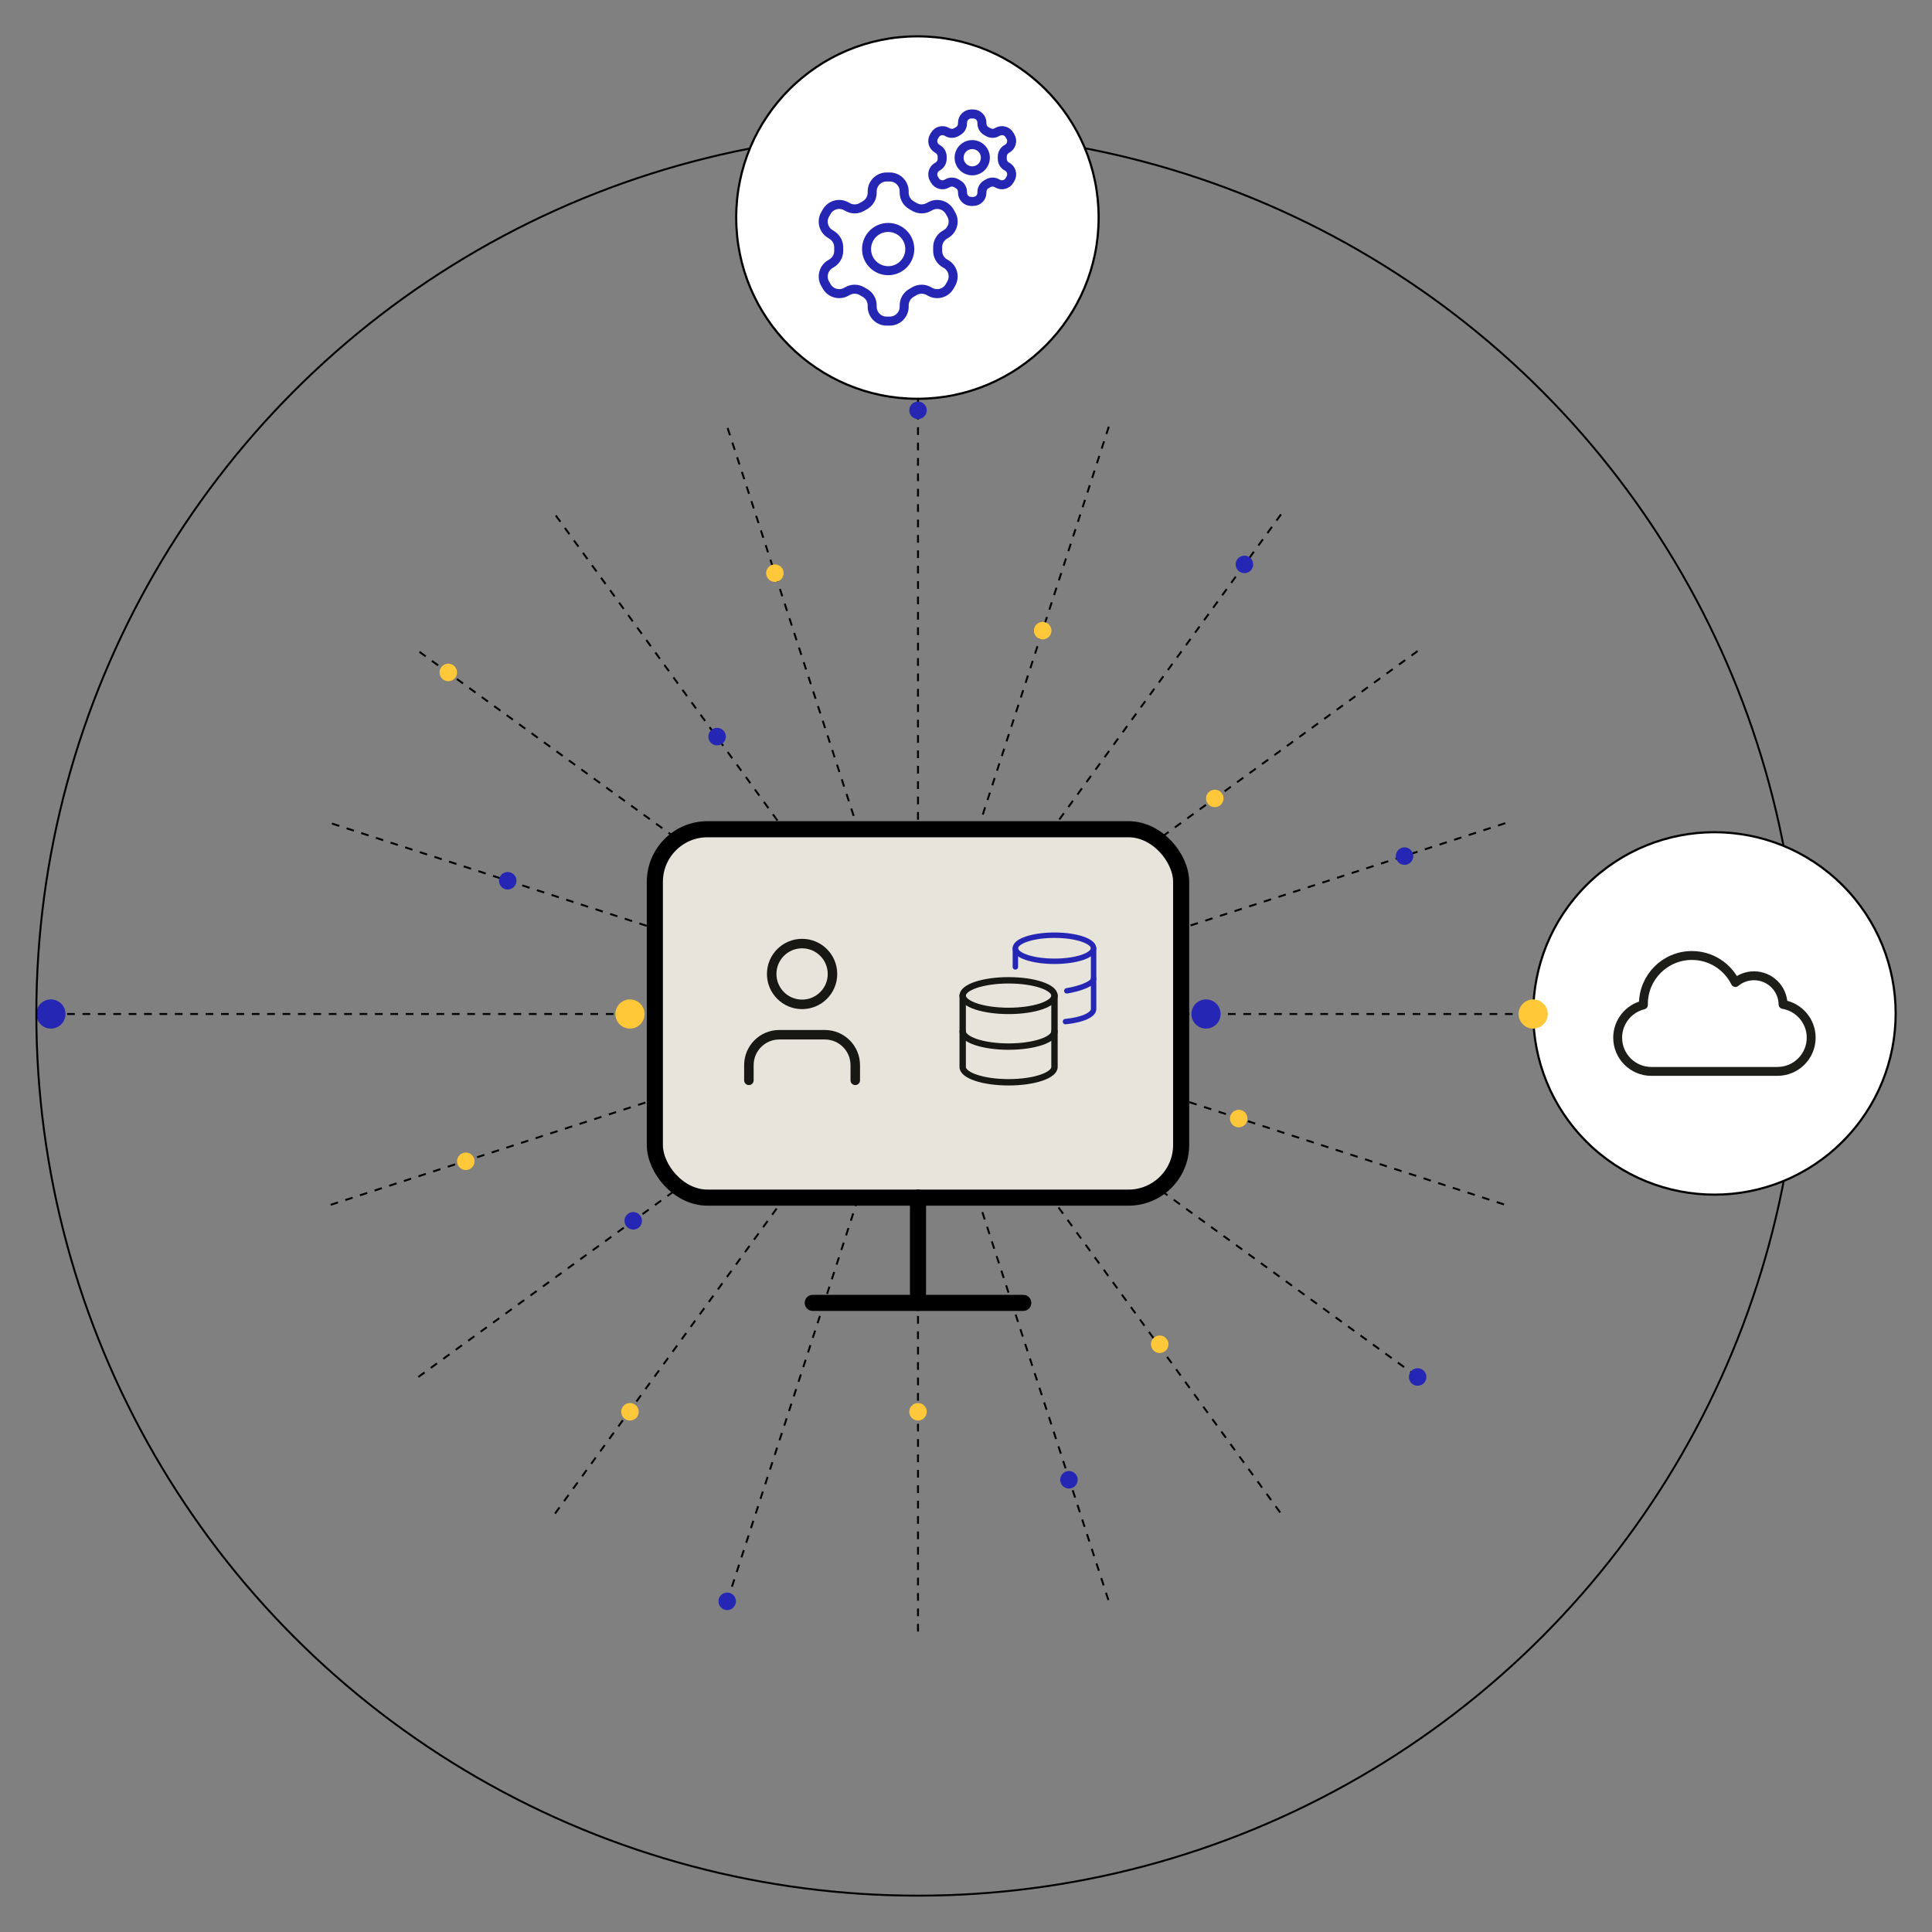
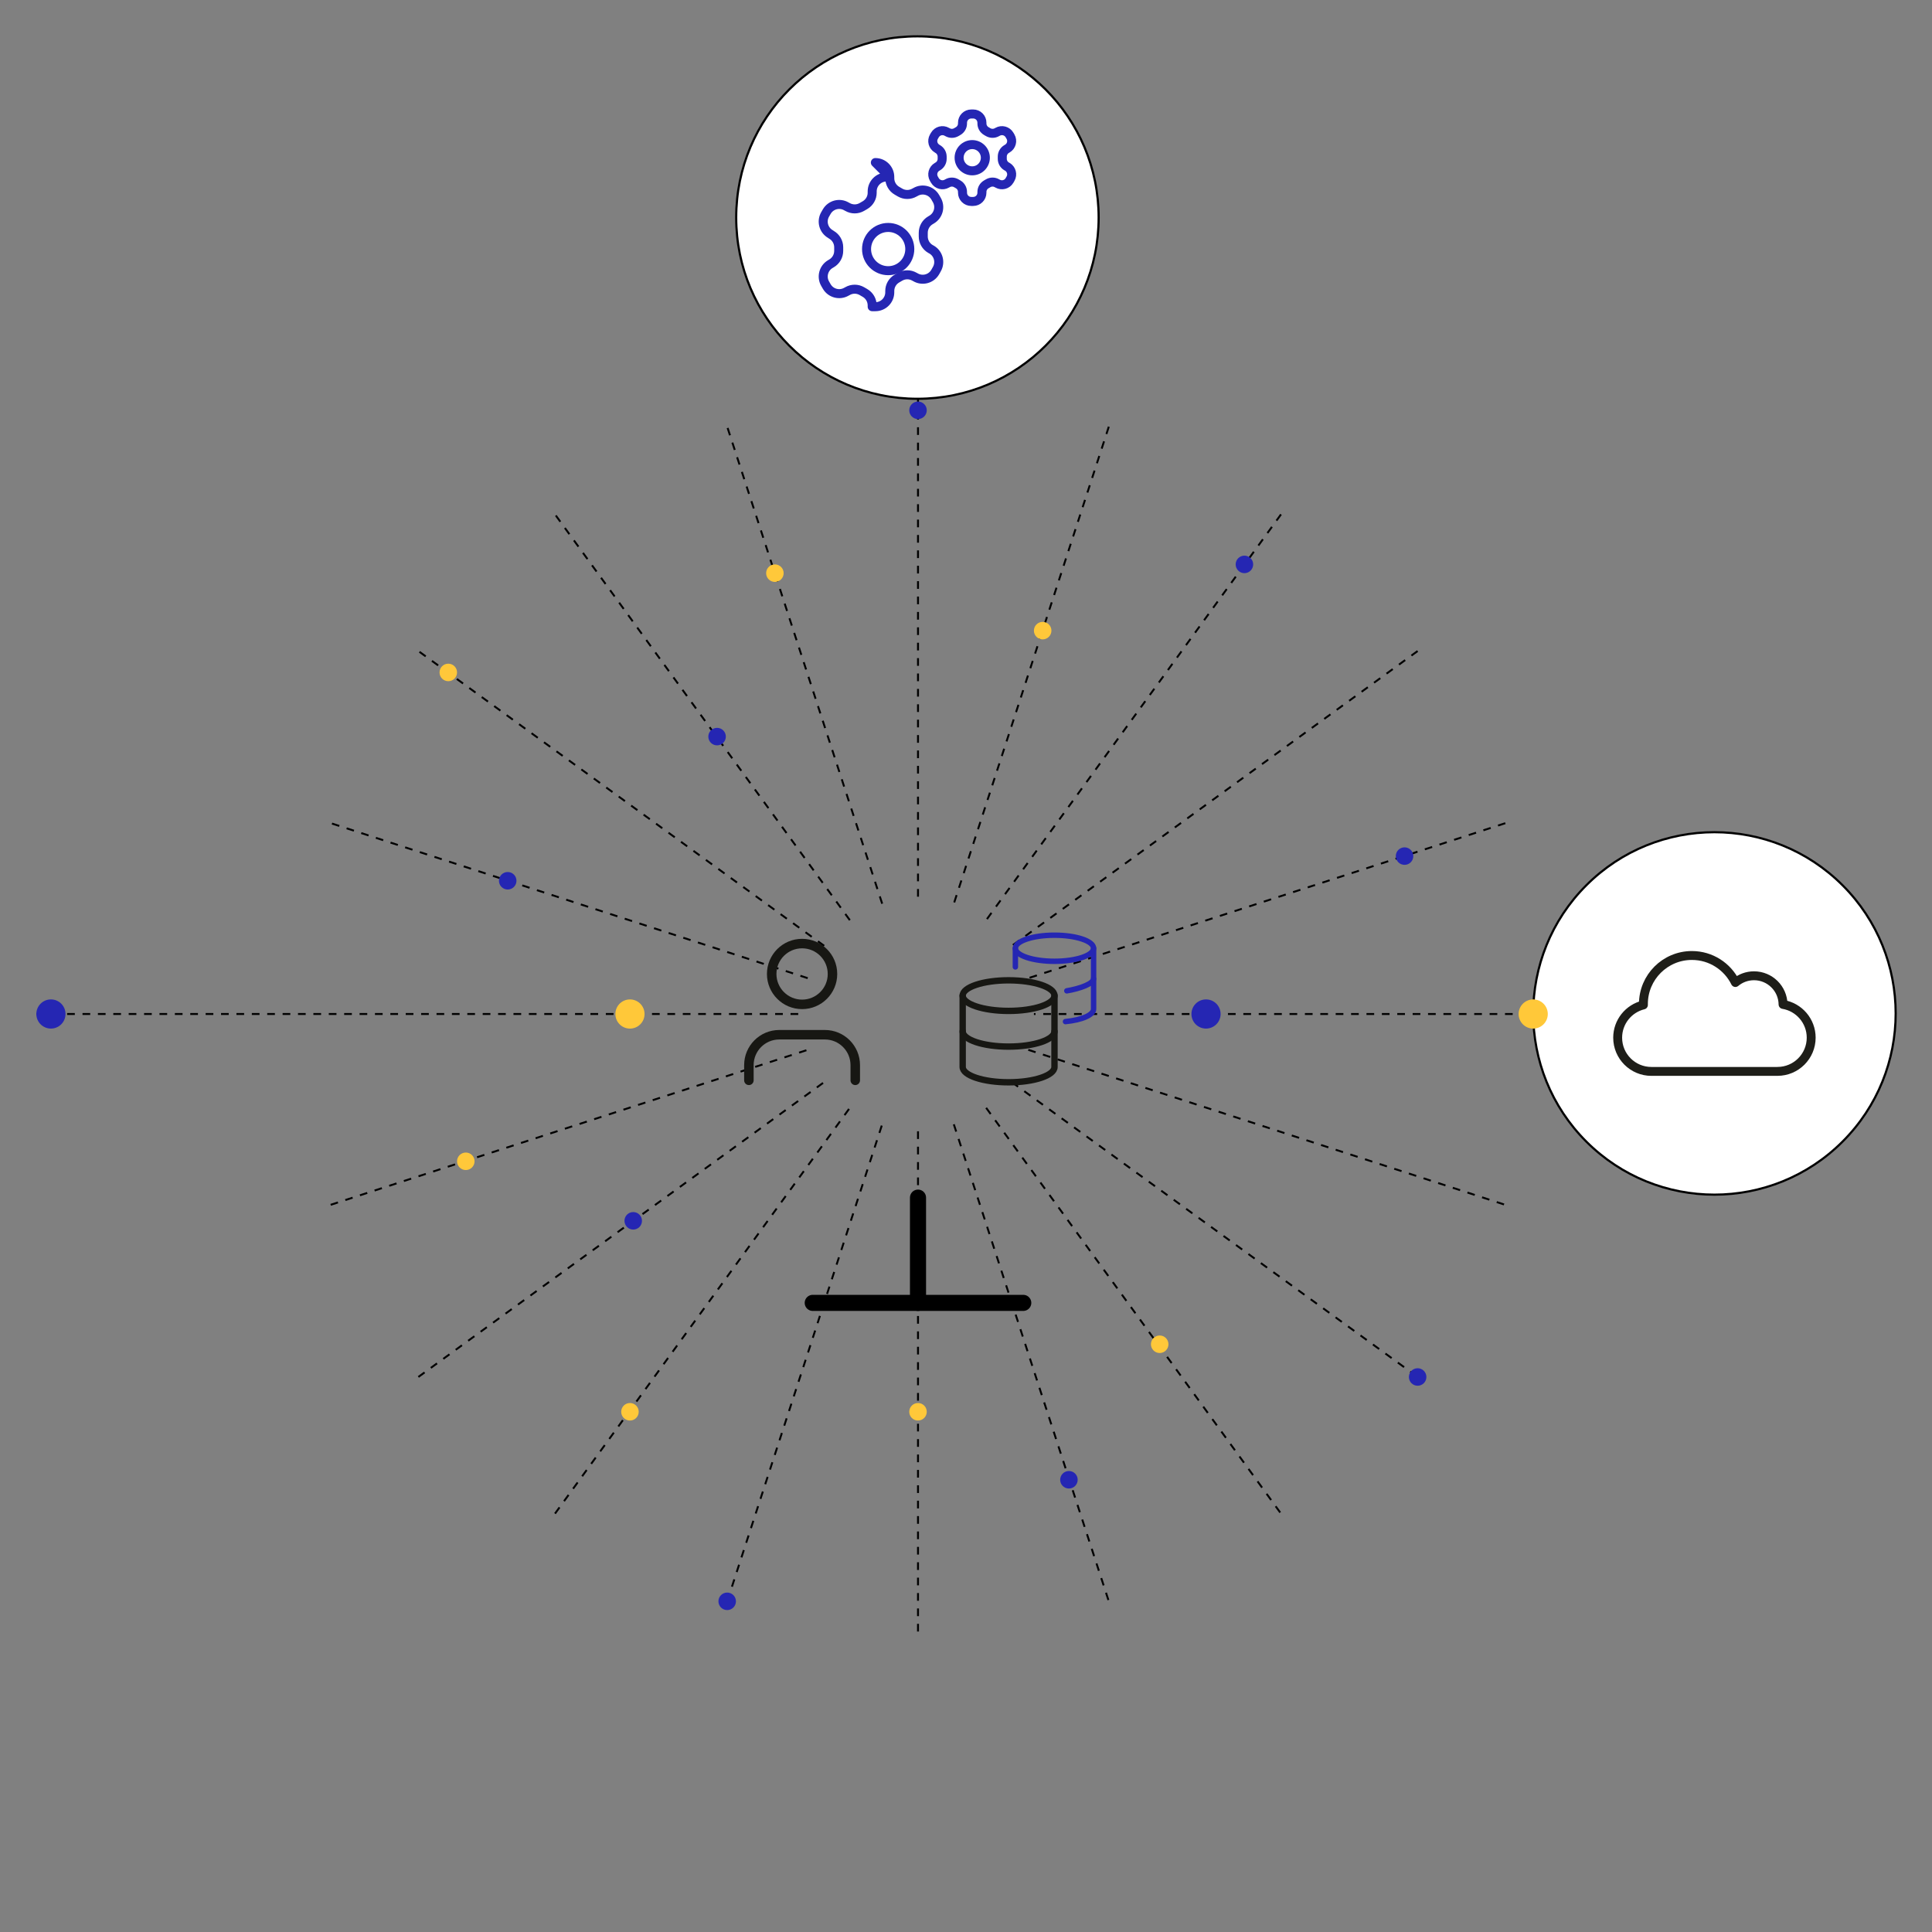
<svg xmlns="http://www.w3.org/2000/svg" id="Layer_1" data-name="Layer 1" width="1200" height="1200" viewBox="0 0 1200 1200">
  <rect x="0" y="0" width="1200" height="1200" fill="#808080" stroke="none" />
  <path d="M570.19,246.25v311.55" fill="none" stroke="#000" stroke-dasharray="4.78 4.78 4.78 4.78 4.78 4.78" stroke-miterlimit="10" stroke-width="1.2" />
  <path d="M547.94,561.31l-96.27-296.3" fill="none" stroke="#000" stroke-dasharray="4.78 4.78 4.78 4.78 4.78 4.78" stroke-miterlimit="10" stroke-width="1.2" />
  <path d="M527.86,571.54l-183.14-252.06" fill="none" stroke="#000" stroke-dasharray="4.78 4.78 4.78 4.78 4.78 4.78" stroke-miterlimit="10" stroke-width="1.2" />
  <path d="M511.91,587.47l-252.06-183.11" fill="none" stroke="#000" stroke-dasharray="4.78 4.78 4.78 4.78 4.78 4.78" stroke-miterlimit="10" stroke-width="1.2" />
  <path d="M501.68,607.55l-296.3-96.29" fill="none" stroke="#000" stroke-dasharray="4.78 4.78 4.78 4.78 4.78 4.78" stroke-miterlimit="10" stroke-width="1.2" />
  <path d="M22.57,629.81h475.62" fill="none" stroke="#000" stroke-dasharray="4.78 4.78 4.78 4.78 4.78 4.78" stroke-miterlimit="10" stroke-width="1.2" />
  <path d="M205.38,748.33l296.3-96.27" fill="none" stroke="#000" stroke-dasharray="4.78 4.78 4.78 4.78 4.78 4.78" stroke-miterlimit="10" stroke-width="1.2" />
  <path d="M259.85,855.25l252.06-183.13" fill="none" stroke="#000" stroke-dasharray="4.78 4.78 4.78 4.78 4.78 4.78" stroke-miterlimit="10" stroke-width="1.2" />
  <path d="M344.72,940.13l183.14-252.05" fill="none" stroke="#000" stroke-dasharray="4.78 4.78 4.78 4.78 4.78 4.78" stroke-miterlimit="10" stroke-width="1.2" />
  <path d="M451.67,994.61l96.27-296.3" fill="none" stroke="#000" stroke-dasharray="4.78 4.78 4.78 4.78 4.78 4.78" stroke-miterlimit="10" stroke-width="1.2" />
  <path d="M570.19,1013.37v-311.55" fill="none" stroke="#000" stroke-dasharray="4.78 4.78 4.78 4.78 4.78 4.78" stroke-miterlimit="10" stroke-width="1.2" />
  <path d="M592.43,698.32l96.27,296.3" fill="none" stroke="#000" stroke-dasharray="4.78 4.78 4.78 4.78 4.78 4.78" stroke-miterlimit="10" stroke-width="1.2" />
  <path d="M612.51,688.08l183.14,252.06" fill="none" stroke="#000" stroke-dasharray="4.78 4.78 4.78 4.78 4.78 4.78" stroke-miterlimit="10" stroke-width="1.2" />
  <path d="M628.46,672.15l252.06,183.11" fill="none" stroke="#000" stroke-dasharray="4.78 4.78 4.78 4.78 4.78 4.78" stroke-miterlimit="10" stroke-width="1.2" />
  <path d="M638.69,652.07l296.3,96.29" fill="none" stroke="#000" stroke-dasharray="4.78 4.78 4.78 4.78 4.78 4.78" stroke-miterlimit="10" stroke-width="1.2" />
  <path d="M968.24,629.82h-326.06" fill="none" stroke="#000" stroke-dasharray="4.78 4.78 4.78 4.78 4.78 4.78" stroke-miterlimit="10" stroke-width="1.2" />
  <path d="M934.99,511.29l-296.3,96.27" fill="none" stroke="#000" stroke-dasharray="4.78 4.78 4.78 4.78 4.78 4.78" stroke-miterlimit="10" stroke-width="1.2" />
  <path d="M880.52,404.37l-252.06,183.13" fill="none" stroke="#000" stroke-dasharray="4.78 4.78 4.78 4.78 4.78 4.78" stroke-miterlimit="10" stroke-width="1.2" />
  <path d="M795.65,319.5l-183.14,252.05" fill="none" stroke="#000" stroke-dasharray="4.78 4.78 4.78 4.78 4.78 4.78" stroke-miterlimit="10" stroke-width="1.2" />
  <path d="M688.7,265.02l-96.27,296.3" fill="none" stroke="#000" stroke-dasharray="4.78 4.78 4.78 4.78 4.78 4.78" stroke-miterlimit="10" stroke-width="1.2" />
  <circle cx="391.28" cy="629.82" r="9.06" fill="#ffc839" />
  <circle cx="31.63" cy="629.81" r="9.06" fill="#2526b3" />
  <circle cx="749.08" cy="629.81" r="9.06" fill="#2526b3" />
  <circle cx="872.39" cy="531.74" r="5.44" fill="#2526b3" />
-   <circle cx="754.52" cy="495.92" r="5.44" fill="#ffc83a" />
  <circle cx="772.93" cy="350.56" r="5.44" fill="#2526b3" />
  <circle cx="647.62" cy="391.7" r="5.44" fill="#ffc83a" />
  <circle cx="570.19" cy="254.85" r="5.44" fill="#2526b3" />
  <circle cx="481.3" cy="356" r="5.44" fill="#ffc83a" />
  <circle cx="445.39" cy="457.52" r="5.44" fill="#2526b3" />
  <circle cx="278.44" cy="417.66" r="5.44" fill="#ffc83a" />
  <circle cx="315.35" cy="547.06" r="5.44" fill="#2526b3" />
  <circle cx="289.32" cy="721.3" r="5.44" fill="#ffc83a" />
  <circle cx="393.31" cy="758.27" r="5.44" fill="#2526b3" />
  <circle cx="391.28" cy="876.88" r="5.44" fill="#ffc83a" />
  <circle cx="451.67" cy="994.61" r="5.44" fill="#2526b3" />
  <circle cx="570.19" cy="876.88" r="5.44" fill="#ffc83a" />
  <circle cx="663.93" cy="919.11" r="5.44" fill="#2526b3" />
  <circle cx="720.31" cy="834.94" r="5.44" fill="#ffc83a" />
  <circle cx="880.52" cy="855.27" r="5.44" fill="#2526b3" />
-   <circle cx="769.39" cy="694.76" r="5.44" fill="#ffc83a" />
  <g>
-     <rect x="406.74" y="515.05" width="326.89" height="228.82" rx="32.69" ry="32.69" fill="#e7e4db" stroke="#000" stroke-linecap="round" stroke-linejoin="round" stroke-width="10" />
    <line x1="504.81" y1="809.24" x2="635.56" y2="809.24" fill="none" stroke="#000" stroke-linecap="round" stroke-linejoin="round" stroke-width="10" />
    <line x1="570.19" y1="743.87" x2="570.19" y2="809.24" fill="none" stroke="#000" stroke-linecap="round" stroke-linejoin="round" stroke-width="10" />
  </g>
-   <circle cx="570.19" cy="629.81" r="547.62" fill="none" stroke="#000" stroke-miterlimit="10" stroke-width="1.2" />
  <circle cx="1064.87" cy="629.46" r="112.56" transform="translate(-133.2 937.34) rotate(-45)" fill="#fff" stroke="#000" stroke-miterlimit="10" stroke-width="1.34" />
  <circle cx="569.83" cy="135.13" r="112.56" fill="#fff" stroke="#000" stroke-miterlimit="10" stroke-width="1.34" />
  <circle cx="952.3" cy="629.82" r="9.06" fill="#ffc839" />
  <g>
    <path d="M531.22,671.01v-9.44c0-10.42-8.45-18.88-18.88-18.88h-28.31c-10.42,0-18.88,8.45-18.88,18.88v9.44" fill="none" stroke="#171713" stroke-linecap="round" stroke-linejoin="round" stroke-width="5.9" />
    <circle cx="498.19" cy="604.95" r="18.88" fill="none" stroke="#171713" stroke-linecap="round" stroke-linejoin="round" stroke-width="5.9" />
  </g>
  <g>
    <ellipse cx="626.45" cy="618.39" rx="28.51" ry="9.5" fill="none" stroke="#171713" stroke-linecap="round" stroke-linejoin="round" stroke-width="3.96" />
    <path d="M597.94,618.39v44.34c0,5.25,12.76,9.5,28.51,9.5s28.51-4.25,28.51-9.5v-44.34" fill="none" stroke="#171713" stroke-linecap="round" stroke-linejoin="round" stroke-width="3.96" />
    <path d="M597.94,640.56c0,5.25,12.76,9.5,28.51,9.5s28.51-4.25,28.51-9.5" fill="none" stroke="#171713" stroke-linecap="round" stroke-linejoin="round" stroke-width="3.96" />
    <g>
      <ellipse cx="654.95" cy="588.97" rx="24.29" ry="8.1" fill="none" stroke="#2526b3" stroke-linecap="round" stroke-linejoin="round" stroke-width="3.37" />
      <path d="M679.25,607.86c0,3.08-8.36,6.19-16.63,7.56" fill="none" stroke="#2526b3" stroke-linecap="round" stroke-linejoin="round" stroke-width="3.37" />
      <path d="M630.66,600.57v-11.61" fill="none" stroke="#2526b3" stroke-linecap="round" stroke-linejoin="round" stroke-width="3.37" />
      <path d="M679.25,588.97v37.79c0,3.6-7.11,6.76-17.46,7.77" fill="none" stroke="#2526b3" stroke-linecap="round" stroke-linejoin="round" stroke-width="3.37" />
    </g>
  </g>
  <g id="g832">
    <g id="g838">
      <path id="path840" d="M1104.02,665.46c11.56,0,20.94-9.38,20.94-20.94h0c0-10.38-7.56-19-17.47-20.65-.13-9.85-8.16-17.8-18.05-17.8-4.4,0-8.43,1.57-11.56,4.19-4.92-9.95-15.16-16.79-27.01-16.79-16.63,0-30.12,13.48-30.12,30.12,0,.2,0,.39,0,.59-9.17,2.23-15.99,10.49-15.99,20.35h0c0,11.57,9.38,20.94,20.94,20.94h78.3Z" fill="none" stroke="#1e1e19" stroke-linecap="round" stroke-linejoin="round" stroke-width="5.53" />
    </g>
  </g>
  <g>
-     <path d="M552.65,109.93h-1.97c-4.94,0-8.95,4.01-8.95,8.95v.81c0,3.2-1.71,6.15-4.48,7.74l-1.92,1.12c-2.77,1.6-6.18,1.6-8.95,0l-.67-.36c-4.28-2.47-9.75-1.01-12.22,3.27l-.98,1.7c-2.47,4.28-1.01,9.75,3.27,12.22l.67.45c2.75,1.59,4.46,4.52,4.48,7.7v2.28c.01,3.21-1.7,6.18-4.48,7.79l-.67.4c-4.27,2.48-5.74,7.94-3.27,12.22l.98,1.7c2.48,4.27,7.94,5.74,12.22,3.27l.67-.36c2.77-1.6,6.18-1.6,8.95,0l1.92,1.12c2.77,1.6,4.47,4.55,4.48,7.74v.81c0,4.94,4.01,8.95,8.95,8.95h1.97c4.94,0,8.95-4.01,8.95-8.95v-.81c0-3.2,1.71-6.15,4.48-7.74l1.92-1.12c2.77-1.6,6.18-1.6,8.95,0l.67.36c4.28,2.47,9.75,1.01,12.22-3.27l.98-1.75c2.47-4.28,1.01-9.75-3.27-12.22l-.67-.36c-2.78-1.61-4.49-4.58-4.48-7.79v-2.24c-.01-3.21,1.7-6.18,4.48-7.79l.67-.4c4.27-2.48,5.74-7.94,3.27-12.22l-.98-1.7c-2.48-4.27-7.94-5.74-12.22-3.27l-.67.36c-2.77,1.6-6.18,1.6-8.95,0l-1.92-1.12c-2.77-1.6-4.47-4.55-4.48-7.74v-.81c0-4.94-4.01-8.95-8.95-8.95Z" fill="none" stroke="#2526b3" stroke-linecap="round" stroke-linejoin="round" stroke-width="5.6" />
+     <path d="M552.65,109.93h-1.97c-4.94,0-8.95,4.01-8.95,8.95v.81c0,3.2-1.71,6.15-4.48,7.74l-1.92,1.12c-2.77,1.6-6.18,1.6-8.95,0l-.67-.36c-4.28-2.47-9.75-1.01-12.22,3.27l-.98,1.7c-2.47,4.28-1.01,9.75,3.27,12.22l.67.45c2.75,1.59,4.46,4.52,4.48,7.7v2.28c.01,3.21-1.7,6.18-4.48,7.79l-.67.4c-4.27,2.48-5.74,7.94-3.27,12.22l.98,1.7c2.48,4.27,7.94,5.74,12.22,3.27l.67-.36c2.77-1.6,6.18-1.6,8.95,0l1.92,1.12c2.77,1.6,4.47,4.55,4.48,7.74v.81h1.97c4.94,0,8.95-4.01,8.95-8.95v-.81c0-3.2,1.71-6.15,4.48-7.74l1.92-1.12c2.77-1.6,6.18-1.6,8.95,0l.67.36c4.28,2.47,9.75,1.01,12.22-3.27l.98-1.75c2.47-4.28,1.01-9.75-3.27-12.22l-.67-.36c-2.78-1.61-4.49-4.58-4.48-7.79v-2.24c-.01-3.21,1.7-6.18,4.48-7.79l.67-.4c4.27-2.48,5.74-7.94,3.27-12.22l-.98-1.7c-2.48-4.27-7.94-5.74-12.22-3.27l-.67.36c-2.77,1.6-6.18,1.6-8.95,0l-1.92-1.12c-2.77-1.6-4.47-4.55-4.48-7.74v-.81c0-4.94-4.01-8.95-8.95-8.95Z" fill="none" stroke="#2526b3" stroke-linecap="round" stroke-linejoin="round" stroke-width="5.6" />
    <circle cx="551.66" cy="154.7" r="13.43" fill="none" stroke="#2526b3" stroke-linecap="round" stroke-linejoin="round" stroke-width="5.6" />
  </g>
  <g>
    <path d="M604.46,70.8h-1.2c-3,0-5.43,2.43-5.43,5.43v.49c0,1.94-1.04,3.73-2.72,4.7l-1.17.68c-1.68.97-3.75.97-5.43,0l-.41-.22c-2.6-1.5-5.91-.61-7.42,1.98l-.6,1.03c-1.5,2.6-.61,5.91,1.98,7.42l.41.27c1.67.96,2.7,2.74,2.72,4.67v1.39c0,1.95-1.03,3.75-2.72,4.73l-.41.24c-2.59,1.5-3.48,4.82-1.98,7.42l.6,1.03c1.5,2.59,4.82,3.48,7.42,1.98l.41-.22c1.68-.97,3.75-.97,5.43,0l1.17.68c1.68.97,2.71,2.76,2.72,4.7v.49c0,3,2.43,5.43,5.43,5.43h1.2c3,0,5.43-2.43,5.43-5.43v-.49c0-1.94,1.04-3.73,2.72-4.7l1.17-.68c1.68-.97,3.75-.97,5.43,0l.41.22c2.6,1.5,5.91.61,7.42-1.98l.6-1.06c1.5-2.6.61-5.91-1.98-7.42l-.41-.22c-1.69-.97-2.72-2.78-2.72-4.73v-1.36c0-1.95,1.03-3.75,2.72-4.73l.41-.24c2.59-1.5,3.48-4.82,1.98-7.42l-.6-1.03c-1.5-2.59-4.82-3.48-7.42-1.98l-.41.22c-1.68.97-3.75.97-5.43,0l-1.17-.68c-1.68-.97-2.71-2.76-2.72-4.7v-.49c0-3-2.43-5.43-5.43-5.43Z" fill="none" stroke="#2526b3" stroke-linecap="round" stroke-linejoin="round" stroke-width="5.6" />
    <circle cx="603.87" cy="97.96" r="8.15" fill="none" stroke="#2526b3" stroke-linecap="round" stroke-linejoin="round" stroke-width="5.6" />
  </g>
</svg>